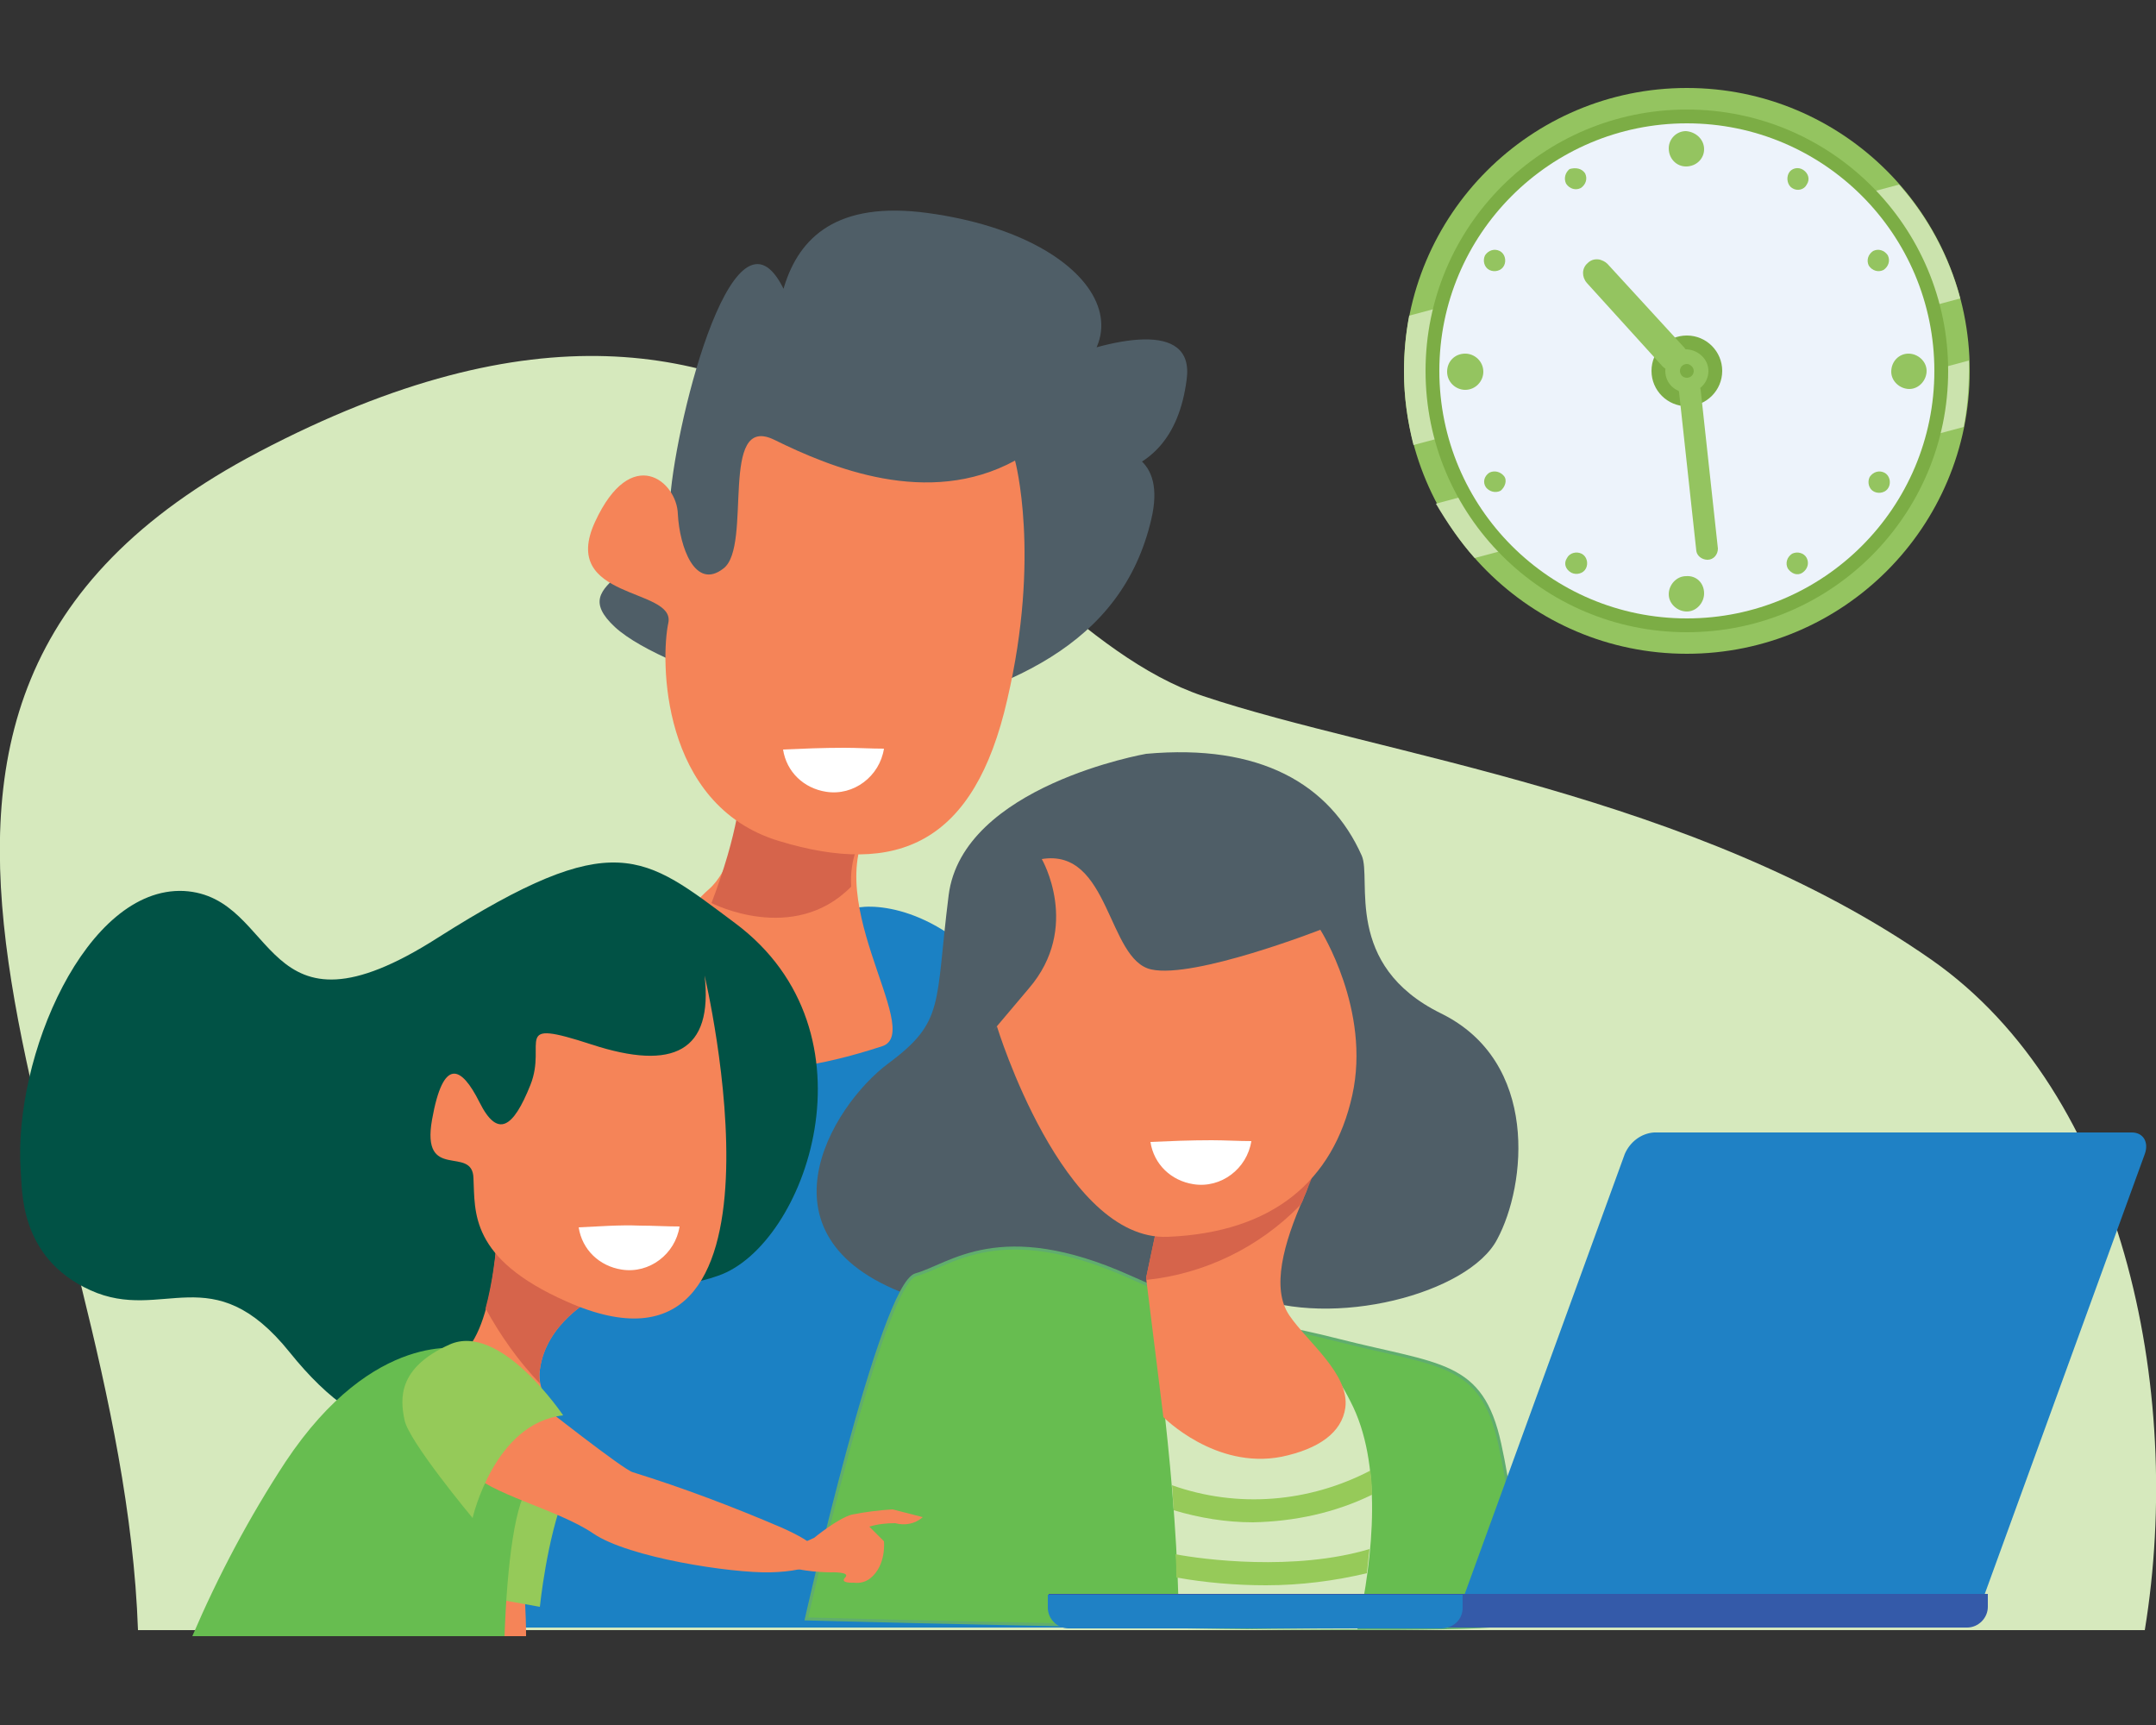
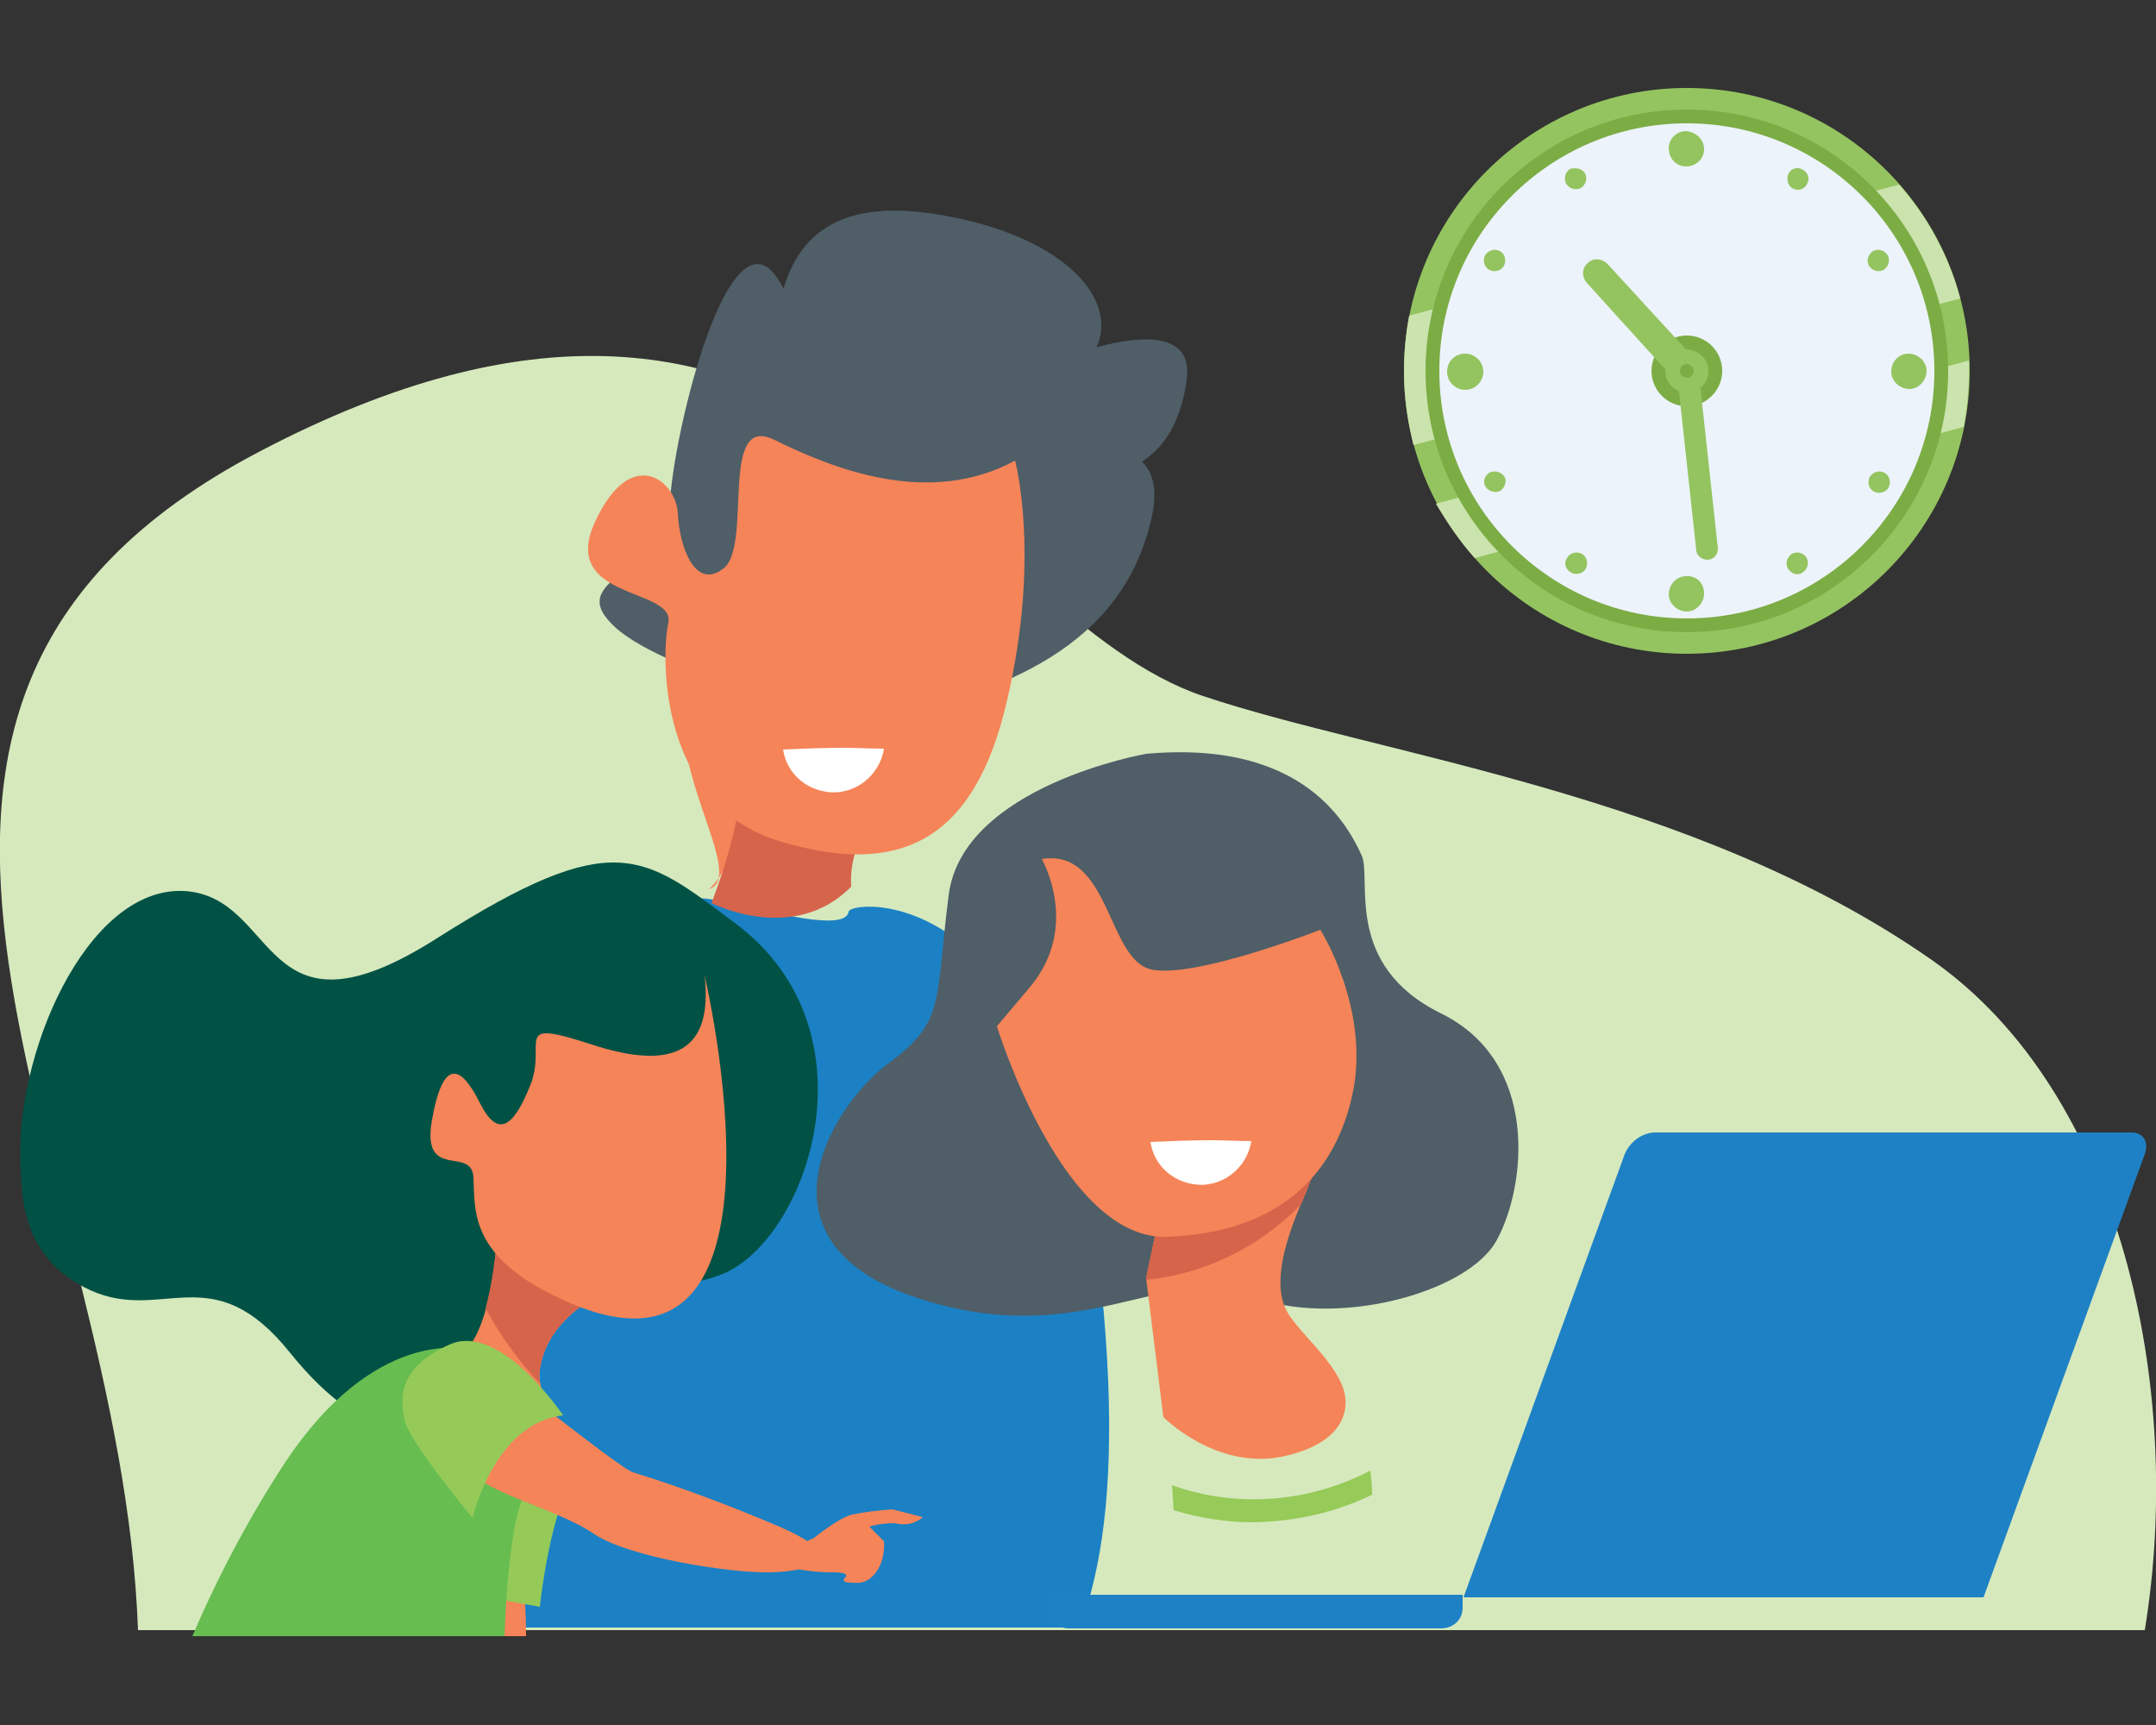
<svg xmlns="http://www.w3.org/2000/svg" version="1.1" id="Layer_1" x="0px" y="0px" viewBox="0 0 250 200" style="enable-background:new 0 0 250 200;" xml:space="preserve">
  <rect x="0" y="0" width="250" height="200" fill="#333333" stroke="none" />
  <style type="text/css"> .st0{fill:#D6E9BD;} .st1{fill:#1B81C4;} .st2{fill:#4F5E67;} .st3{fill:#F58458;} .st4{fill:#D6644B;} .st5{fill:#67BD50;stroke:#60AD6E;stroke-width:0.35;stroke-miterlimit:10;} .st6{fill:#96CA59;} .st7{fill:#1F81C5;} .st8{fill:#345AA9;} .st9{fill:#FFFFFF;} .st10{fill:#015245;} .st11{fill:#95CA59;} .st12{fill:#67BD50;} .st13{fill:#94C460;} .st14{fill:#CBE3AD;} .st15{fill:#7CAD45;} .st16{fill:#EDF3FB;} </style>
  <g id="Layer_1_1_">
    <path class="st0" d="M30,52.4c64.2-33.7,81.9,19,109.5,28.3c20.6,6.9,56.9,11.3,84.5,30.6c22,15.4,29.3,49.6,24.7,77.7H16 C14.1,134.9-26.8,82.2,30,52.4z" />
    <path class="st1" d="M125.2,188.8c2.6-7.1,3.8-16.1,3.3-28.7c-2.5-58.8-29.9-55.9-30.1-54.4c-0.5,3.3-16.7-2.5-17.7-1.4 c-5.9,6.7-18.7,10.1-29.1,25.6c-8.2,12.2-8.7,45.2-8.7,58.8H125.2z" />
    <path class="st2" d="M100.1,83.8c0,0-22.7-5.5-28.8-11.1c-6.1-5.7,5.4-5.5,6.5-15.9S86,19.7,91.7,35.5s-2.4,21.5-1.9,14 s-3.4-27.7,17.8-24.8s27.7,17.1,9.4,22.5S139.5,30,137.6,44c-1.8,14-14.3,11.4-18.6,11c-4.3-0.5,17.9-9.3,14.5,5.2 C130.1,74.8,116.9,80.4,100.1,83.8z" />
-     <path class="st3" d="M87.4,84.2c0,0-0.5,14.8-5.2,18.9c-8.6,7.5-10.5,28.2,20.1,18.2c5.1-1.7-8.2-17.9-0.6-26.8 C109.2,85.7,87.4,84.2,87.4,84.2z" />
+     <path class="st3" d="M87.4,84.2c0,0-0.5,14.8-5.2,18.9c5.1-1.7-8.2-17.9-0.6-26.8 C109.2,85.7,87.4,84.2,87.4,84.2z" />
    <path class="st4" d="M84.9,84.2c0,0,3.7,4.5-2.4,20.5c0,0,9.5,4.9,16.2-1.9c-0.2-3.1,0.9-6,3-8.3C109.3,85.7,84.9,84.2,84.9,84.2z" />
    <path class="st3" d="M117.7,53.4c0,0,3,11-0.9,27.7c-3.8,16.7-12.7,20.6-26.5,16.4c-13.8-4.2-13.7-21.2-12.8-25.3 c0.8-4.1-12.7-2.6-8.5-11.7s9.5-4.7,9.6-0.9c0.2,3.8,2,8.9,5.3,6.3c3.4-2.6-0.6-18.1,5.9-14.9S107.6,58.9,117.7,53.4z" />
    <path class="st2" d="M132.9,87.4c0,0-21.3,3.7-22.9,16.4s-0.4,14.6-7,19.5c-6.6,4.9-16.2,20.6,3.1,27.1s29.2-4.2,38.8-0.2 c9.6,3.9,25.4-0.2,28.7-6.5c3.4-6.3,4.9-20.6-6.5-26.2c-11.4-5.6-8-15.6-9.2-18.3C154.2,90.9,146.1,86.2,132.9,87.4z" />
-     <path class="st5" d="M93.5,187.7c0,0,8.7-38.8,12.7-39.9c4-1.1,9.7-6.5,24.7,0.2s12.5,4.4,24.3,7.4c11.8,3,16.6,2.4,18.7,12 s2.3,19,1.4,20.7C174.4,189.9,93.5,187.7,93.5,187.7z" />
    <path class="st0" d="M149.8,153.9c-4.1-0.8-5.7-0.9-14.2-4.8c-1.5,0.5-2.1,1.7-2,3.6c0,0,3,19.4,3.1,36c7.3,0.1,14.5,0.2,20.7,0.2 c1.9-8.7,2.9-19.3-0.8-26.4C154.9,159.1,152.6,156.2,149.8,153.9z" />
    <path class="st3" d="M134,143l-1.1,5.2l2,16.1c0,0,6,6.1,13.7,4.6c4.3-0.9,7-2.8,7.4-5.7c0.5-3.9-4.4-7.6-6.5-10.7 s-0.7-8.3,1.7-13.7C153.6,133.4,146.9,143.9,134,143z" />
    <path class="st4" d="M151.2,138.8c4.9-11.4-4.4,5-17.2,4.1l-1.1,5.2v0.3c6.8-0.7,13.1-3.8,17.8-8.6 C150.9,139.6,151.1,139.2,151.2,138.8z" />
    <path class="st6" d="M159.1,173.3c0-1-0.1-1.9-0.2-2.8c-7.1,3.7-15.4,4.4-23,1.7c0.1,0.9,0.1,1.9,0.2,2.9c3,0.9,6.1,1.4,9.2,1.4 C150.1,176.4,154.8,175.4,159.1,173.3z" />
-     <path class="st6" d="M158.5,182.4c0.1-0.9,0.2-1.9,0.3-2.8c-8.7,2.6-19.4,1.2-22.5,0.6c0.1,0.9,0.1,1.7,0.1,2.7 c3.4,0.6,6.9,0.9,10.4,0.9C150.8,183.8,154.7,183.3,158.5,182.4z" />
    <path class="st3" d="M120.8,99.6c0,0,4.6,7.9-1.5,15c-6.1,7.2-3.7,4.4-3.7,4.4s7.6,24.9,19.8,24.4s19.2-6.5,21.4-16.4 s-3.7-19.2-3.7-19.2s-14.6,5.7-19.6,4.6C128.4,111.3,128.7,98.3,120.8,99.6z" />
    <path class="st7" d="M247.2,131.3h-55.4c-1.5,0.1-2.8,1.1-3.4,2.5l-18.7,51.4H230l18.7-51.4C249.2,132.4,248.5,131.3,247.2,131.3z" />
-     <path class="st8" d="M121.6,184.8v1.5c0,1.3,1.1,2.4,2.4,2.4c0,0,0,0,0,0h104.1c1.3,0,2.4-1.1,2.4-2.4v-1.5H121.6z" />
    <path class="st7" d="M169.6,186.4v-1.5h-48.1v1.5c0,1.3,1.1,2.4,2.4,2.4c0,0,0,0,0,0h43.2C168.5,188.8,169.6,187.8,169.6,186.4 C169.6,186.4,169.6,186.4,169.6,186.4z" />
    <path class="st9" d="M97.9,86.7c1.5,0,3.1,0.1,4.6,0.1c-0.5,3.2-3.5,5.5-6.7,5c-2.6-0.4-4.6-2.3-5-4.9C93,86.8,95.4,86.7,97.9,86.7 z" />
    <path class="st9" d="M140.5,132.2c1.5,0,3.1,0.1,4.6,0.1c-0.5,3.2-3.5,5.5-6.7,5c-2.6-0.4-4.6-2.3-5-4.9 C135.6,132.3,138,132.2,140.5,132.2z" />
    <path class="st10" d="M2.4,135.7c0.2,2.1-0.3,10.1,8.1,13.9s14.1-4,23.1,7.2s18.1,12.8,27.6-0.2s12-5.1,22.1-8.7 c10.1-3.5,19-28.2,1.9-40.9c-10.6-7.9-13.9-11.3-34.4,1.7c-20.8,13.3-18.3-4.8-29.5-5.4C10,102.8,1.5,122.5,2.4,135.7z" />
    <path class="st3" d="M67,167.7c-3.4,3-7.1,4.4-10.3,3.4c-4.4-1.4-6.9-6.8-6.9-13.7l0.3,0.1c5.9,2.2,7.3-9.5,7.6-15 c0.4-5.5,11,8.1,11,8.1s-5.4,2.8-6.1,8.2C62.2,161.5,64.4,164.3,67,167.7z" />
    <path class="st4" d="M62.6,160.4c-2.5-2.6-4.6-5.6-6.3-8.7c0.8-3,1.2-6.1,1.4-9.2c0.4-5.5,11,8.1,11,8.1s-5.4,2.8-6.1,8.2 C62.5,159.2,62.5,159.8,62.6,160.4z" />
    <path class="st3" d="M81.7,113.1c0,0,11.9,50.2-16,37.8c-11.3-5-10.6-10.4-10.8-14.3c-0.1-3.9-6.1,0.5-4.8-6.8 c1.3-7.3,3.4-6.2,5.5-2s3.9,3,5.9-2c2-5-2.4-7.8,7.1-4.7C78.1,124.2,82.7,121.9,81.7,113.1z" />
    <path class="st3" d="M61,189.7c0-2.7-0.2-5.1-0.2-5.1s-3.9-2.2-4.8-0.9c-0.8,1.9-1.4,3.9-1.7,6H61z" />
    <path class="st11" d="M59.7,159.6c0,0,7.9,8.3,5.8,13.6c-2.1,5.2-2.9,13.1-2.9,13.1l-9.4-1.7C53.2,184.7,58.8,160.2,59.7,159.6z" />
    <path class="st12" d="M58.5,189.7c0.3-8.2,1.2-16,3.1-17.7c3.9-3.5-0.9-15.3-7.8-15.6c0,0-10.4-2.4-20.7,13.1 c-4.2,6.4-7.8,13.2-10.8,20.2L58.5,189.7z" />
    <path class="st3" d="M94.4,178.3c0,0,2.8-2.3,4.4-2.7c1.5-0.3,3.1-0.5,4.7-0.6l3.5,0.9c-0.9,0.8-2.1,1-3.2,0.7c-1,0-2,0.1-3,0.4 l1.7,1.7c0,0,0.3,2.8-1.6,4.3c-0.5,0.4-1.2,0.6-1.9,0.5c0,0-1.7,0.1-1-0.6s-1.7-0.6-1.7-0.6s-3.6,0-5.4-0.9 C89.2,180.5,93.3,178.8,94.4,178.3z" />
    <path class="st3" d="M62.4,162.6c0,0,10,7.9,11,8.1c5.8,1.8,11.6,4,17.2,6.4c8.4,3.7,3.2,5.1-1.3,5.2s-16.4-1.7-20.5-4.5 c-4.1-2.8-12.4-4.7-14.2-7.2S62.4,162.6,62.4,162.6z" />
    <path class="st11" d="M65.3,164.1c0,0-7.3-10.9-13.2-8.2c-6,2.7-5.7,6.3-5.2,8.7c0.4,2.4,7.9,11.4,7.9,11.4S57.3,165,65.3,164.1z" />
-     <path class="st9" d="M74.2,142.1c1.5,0,3.1,0.1,4.6,0.1c-0.5,3.2-3.5,5.5-6.7,5c-2.6-0.4-4.6-2.3-5-4.9 C69.4,142.2,71.8,142,74.2,142.1z" />
    <circle class="st13" cx="195.6" cy="43" r="32.8" />
    <path class="st14" d="M220.2,21.4l-56.8,15.2c-0.4,2.1-0.6,4.3-0.6,6.5c0,2.9,0.4,5.7,1.1,8.5l63.4-17 C226,29.7,223.5,25.1,220.2,21.4z" />
    <path class="st14" d="M171,64.7l56.7-15.2c0.4-2.1,0.6-4.3,0.6-6.5c0-0.4,0-0.8,0-1.2l-61.8,16.6C167.8,60.6,169.3,62.8,171,64.7z" />
    <circle class="st15" cx="195.6" cy="43" r="30.3" />
    <circle class="st16" cx="195.6" cy="43" r="28.7" />
    <path class="st13" d="M197.6,17.3c0,1.1-0.9,2-2.1,2c-1.1,0-2-0.9-2-2.1c0-1.1,0.9-2,2-2C196.7,15.3,197.6,16.2,197.6,17.3 C197.6,17.3,197.6,17.3,197.6,17.3z" />
    <path class="st13" d="M197.6,68.8c0,1.1-0.9,2.1-2,2.1c-1.1,0-2.1-0.9-2.1-2c0-1.1,0.9-2.1,2-2.1c0,0,0,0,0,0 C196.7,66.7,197.6,67.6,197.6,68.8z" />
    <path class="st13" d="M183.8,20.1c0.3,0.6,0.1,1.3-0.5,1.7c-0.6,0.3-1.3,0.1-1.7-0.5c-0.3-0.6-0.1-1.3,0.4-1.7 C182.7,19.4,183.4,19.5,183.8,20.1C183.8,20.1,183.8,20.1,183.8,20.1z" />
    <path class="st13" d="M209.5,64.7c0.3,0.6,0.1,1.3-0.5,1.7s-1.3,0.1-1.7-0.5c-0.3-0.6-0.1-1.3,0.5-1.7 C208.4,63.9,209.2,64.1,209.5,64.7z" />
    <path class="st13" d="M173.9,29.1c0.6,0.3,0.8,1.1,0.5,1.7c-0.3,0.6-1.1,0.8-1.7,0.5c-0.6-0.3-0.8-1.1-0.5-1.7c0,0,0,0,0,0 C172.6,29,173.3,28.8,173.9,29.1z" />
    <path class="st13" d="M218.5,54.8c0.6,0.3,0.8,1.1,0.5,1.7s-1.1,0.8-1.7,0.5c-0.6-0.3-0.8-1.1-0.5-1.7c0,0,0,0,0,0 C217.2,54.7,217.9,54.5,218.5,54.8z" />
    <path class="st13" d="M169.9,41c1.1,0,2.1,0.9,2.1,2.1c0,1.1-0.9,2.1-2.1,2.1c-1.1,0-2.1-0.9-2.1-2.1c0,0,0,0,0,0 C167.8,41.9,168.7,41,169.9,41C169.9,41,169.9,41,169.9,41z" />
    <path class="st13" d="M221.3,41c1.1,0,2.1,0.9,2.1,2c0,1.1-0.9,2.1-2,2.1c-1.1,0-2.1-0.9-2.1-2c0,0,0,0,0,0 C219.3,41.9,220.2,41,221.3,41z" />
    <path class="st13" d="M172.7,54.8c0.6-0.3,1.3-0.1,1.7,0.4s0.1,1.3-0.4,1.7c-0.6,0.3-1.3,0.1-1.7-0.4c0,0,0,0,0,0 C171.9,55.9,172.1,55.2,172.7,54.8C172.7,54.8,172.7,54.8,172.7,54.8z" />
    <path class="st13" d="M217.2,29.1c0.6-0.3,1.3-0.1,1.7,0.5c0.3,0.6,0.1,1.3-0.5,1.7c-0.6,0.3-1.3,0.1-1.7-0.5c0,0,0,0,0,0 C216.4,30.2,216.6,29.5,217.2,29.1C217.2,29.1,217.2,29.1,217.2,29.1z" />
    <path class="st13" d="M181.7,64.7c0.3-0.6,1.1-0.8,1.7-0.5c0.6,0.3,0.8,1.1,0.5,1.7c-0.3,0.6-1.1,0.8-1.7,0.5c0,0,0,0,0,0 C181.5,66,181.3,65.3,181.7,64.7C181.7,64.7,181.7,64.7,181.7,64.7z" />
    <path class="st13" d="M207.4,20.1c0.3-0.6,1.1-0.8,1.7-0.4s0.8,1.1,0.4,1.7c-0.3,0.6-1.1,0.8-1.7,0.4 C207.3,21.5,207.1,20.7,207.4,20.1C207.4,20.1,207.4,20.1,207.4,20.1z" />
    <circle class="st15" cx="195.6" cy="43" r="4.1" />
    <path class="st13" d="M198.1,43c0,1.4-1.1,2.5-2.5,2.5s-2.5-1.1-2.5-2.5c0-1.4,1.1-2.5,2.5-2.5l0,0C197,40.6,198.1,41.7,198.1,43z" />
    <path class="st13" d="M194.9,44.6c0.2-0.3,0.5-0.4,0.9-0.5c0.7-0.1,1.3,0.4,1.4,1.1c0,0,0,0,0,0l2,18.4c0,0.7-0.5,1.3-1.2,1.3 c-0.6,0-1.2-0.4-1.3-1l-2-18.4C194.6,45.2,194.7,44.8,194.9,44.6z" />
    <path class="st13" d="M185.5,30.1c0.3,0.1,0.6,0.2,0.9,0.5l8.9,9.7c0.6,0.7,0.5,1.7-0.3,2.3c-0.6,0.5-1.6,0.5-2.2-0.1l-8.8-9.7 c-0.6-0.7-0.6-1.7,0.1-2.3C184.5,30.1,185,30,185.5,30.1L185.5,30.1z" />
    <path class="st15" d="M196.4,43c0,0.5-0.4,0.8-0.8,0.8c-0.5,0-0.8-0.4-0.8-0.8c0-0.5,0.4-0.8,0.8-0.8c0,0,0,0,0,0 C196,42.2,196.4,42.6,196.4,43z" />
  </g>
</svg>